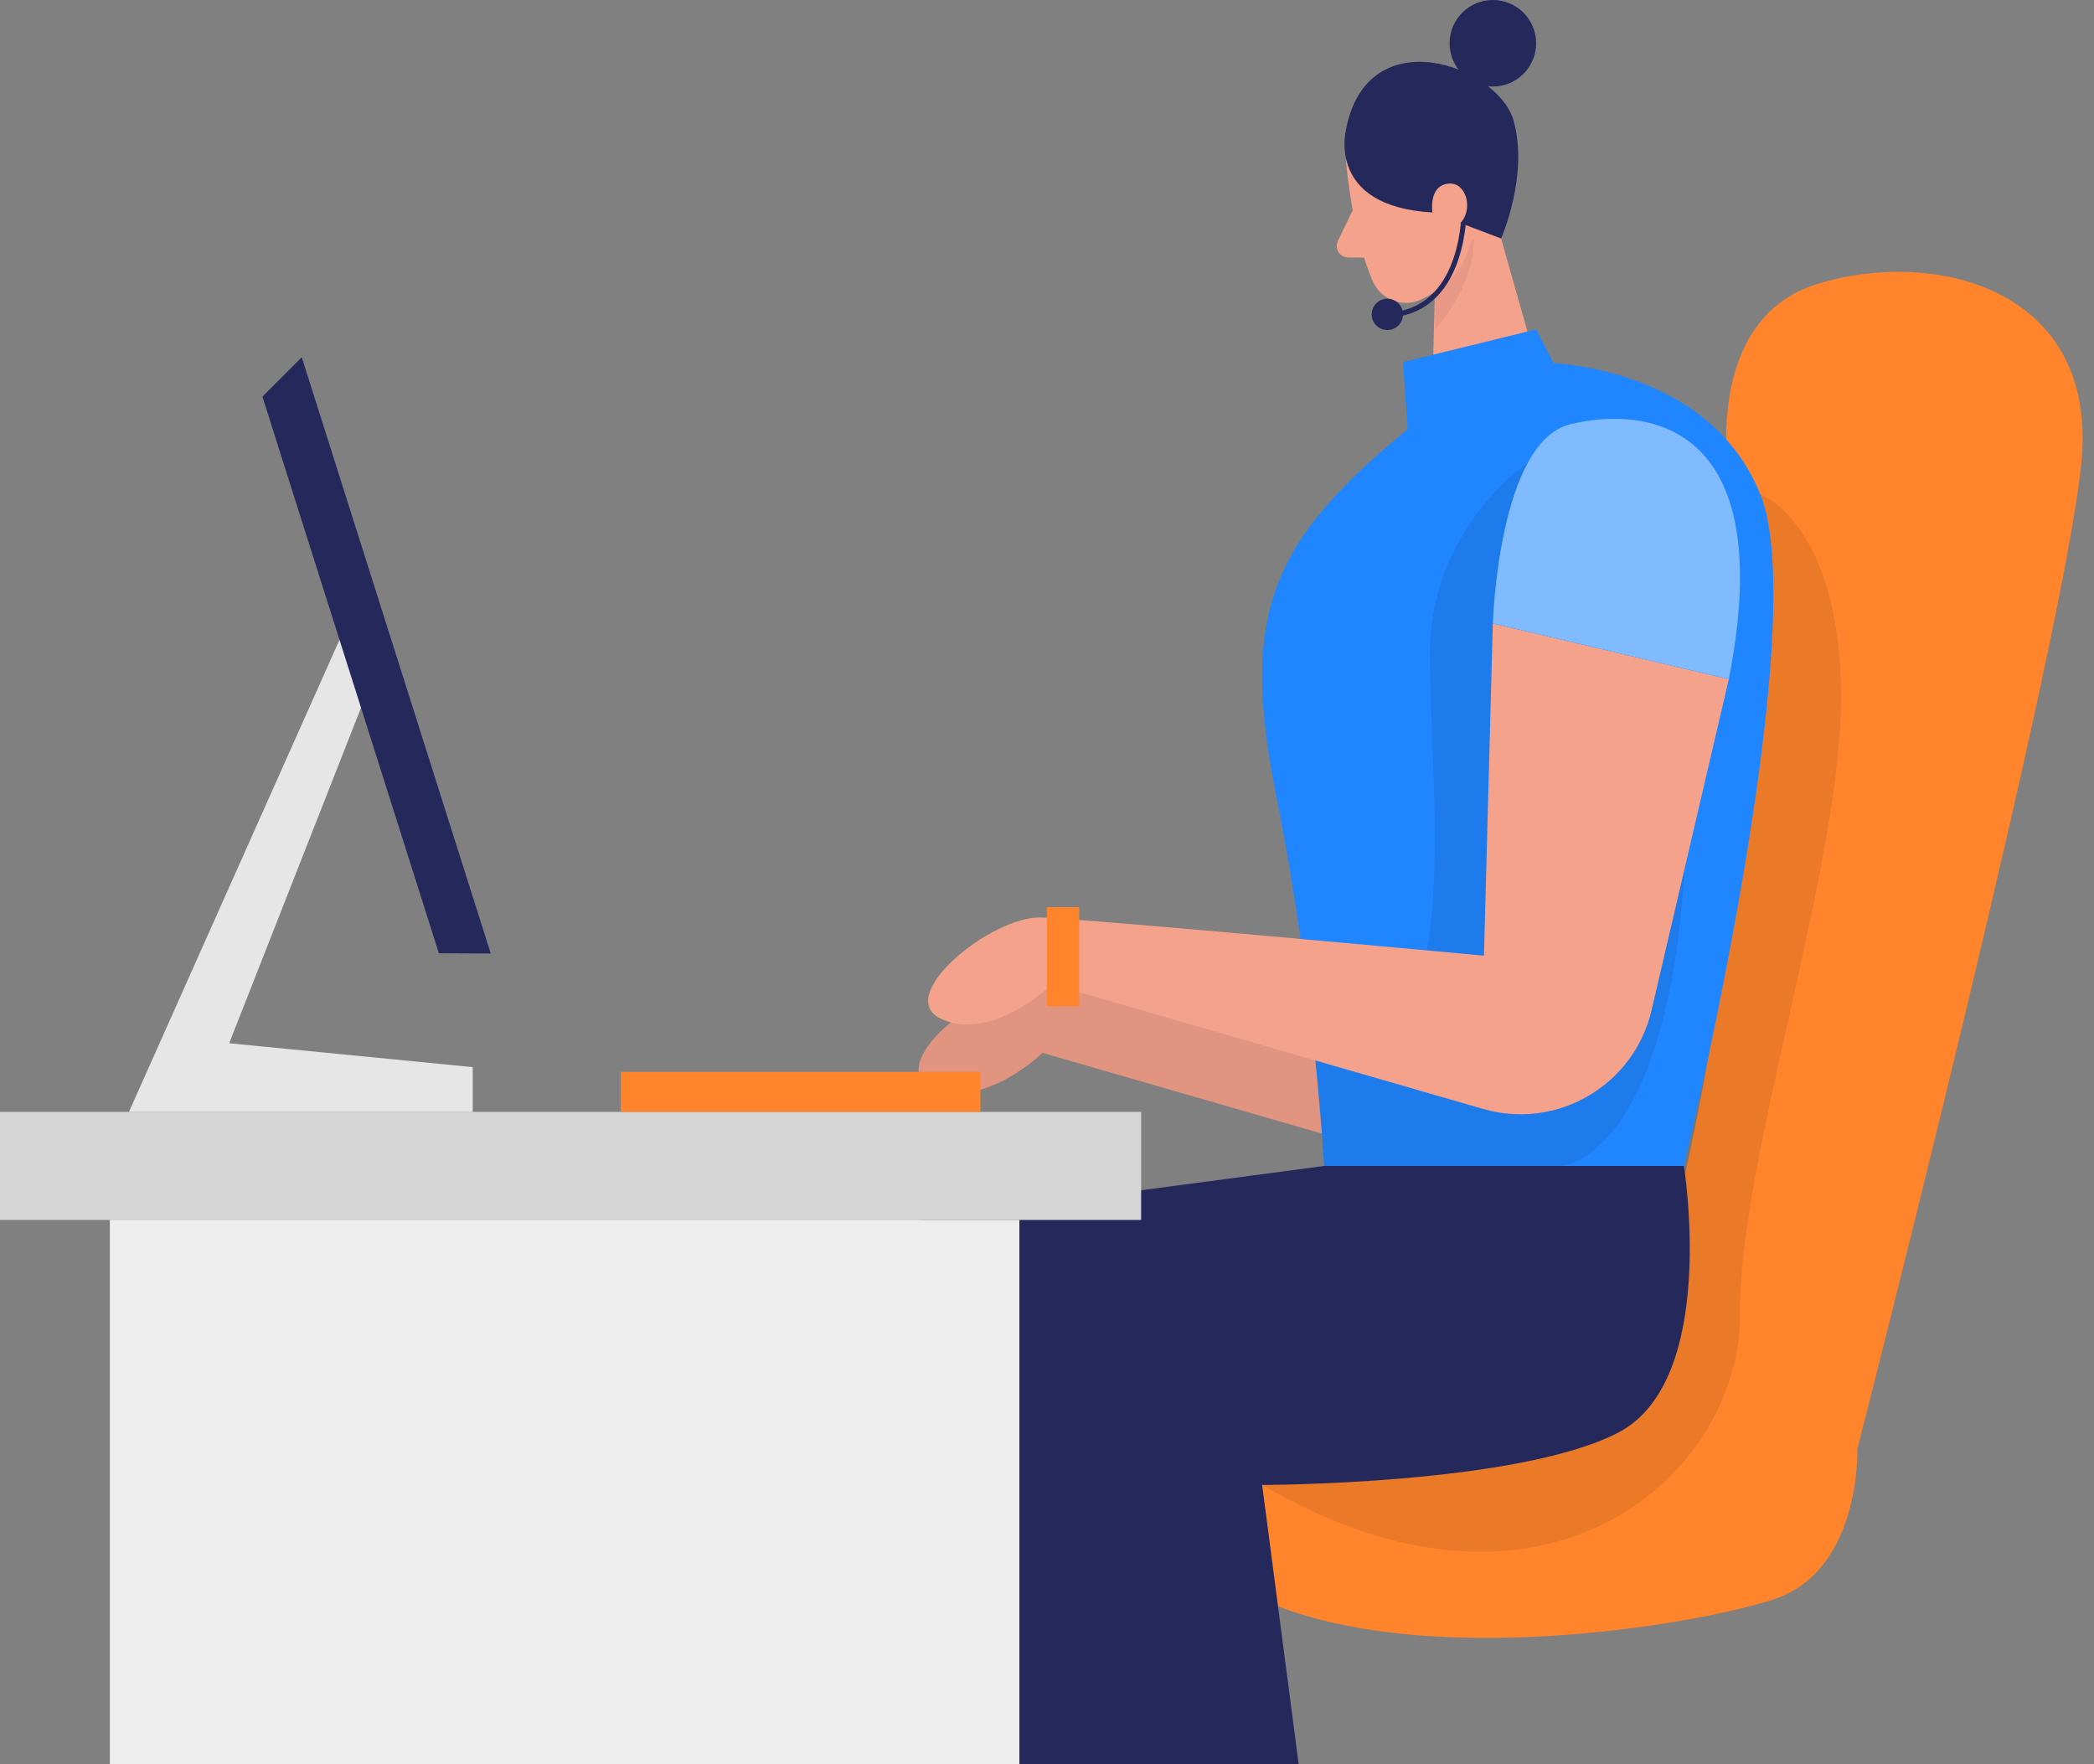
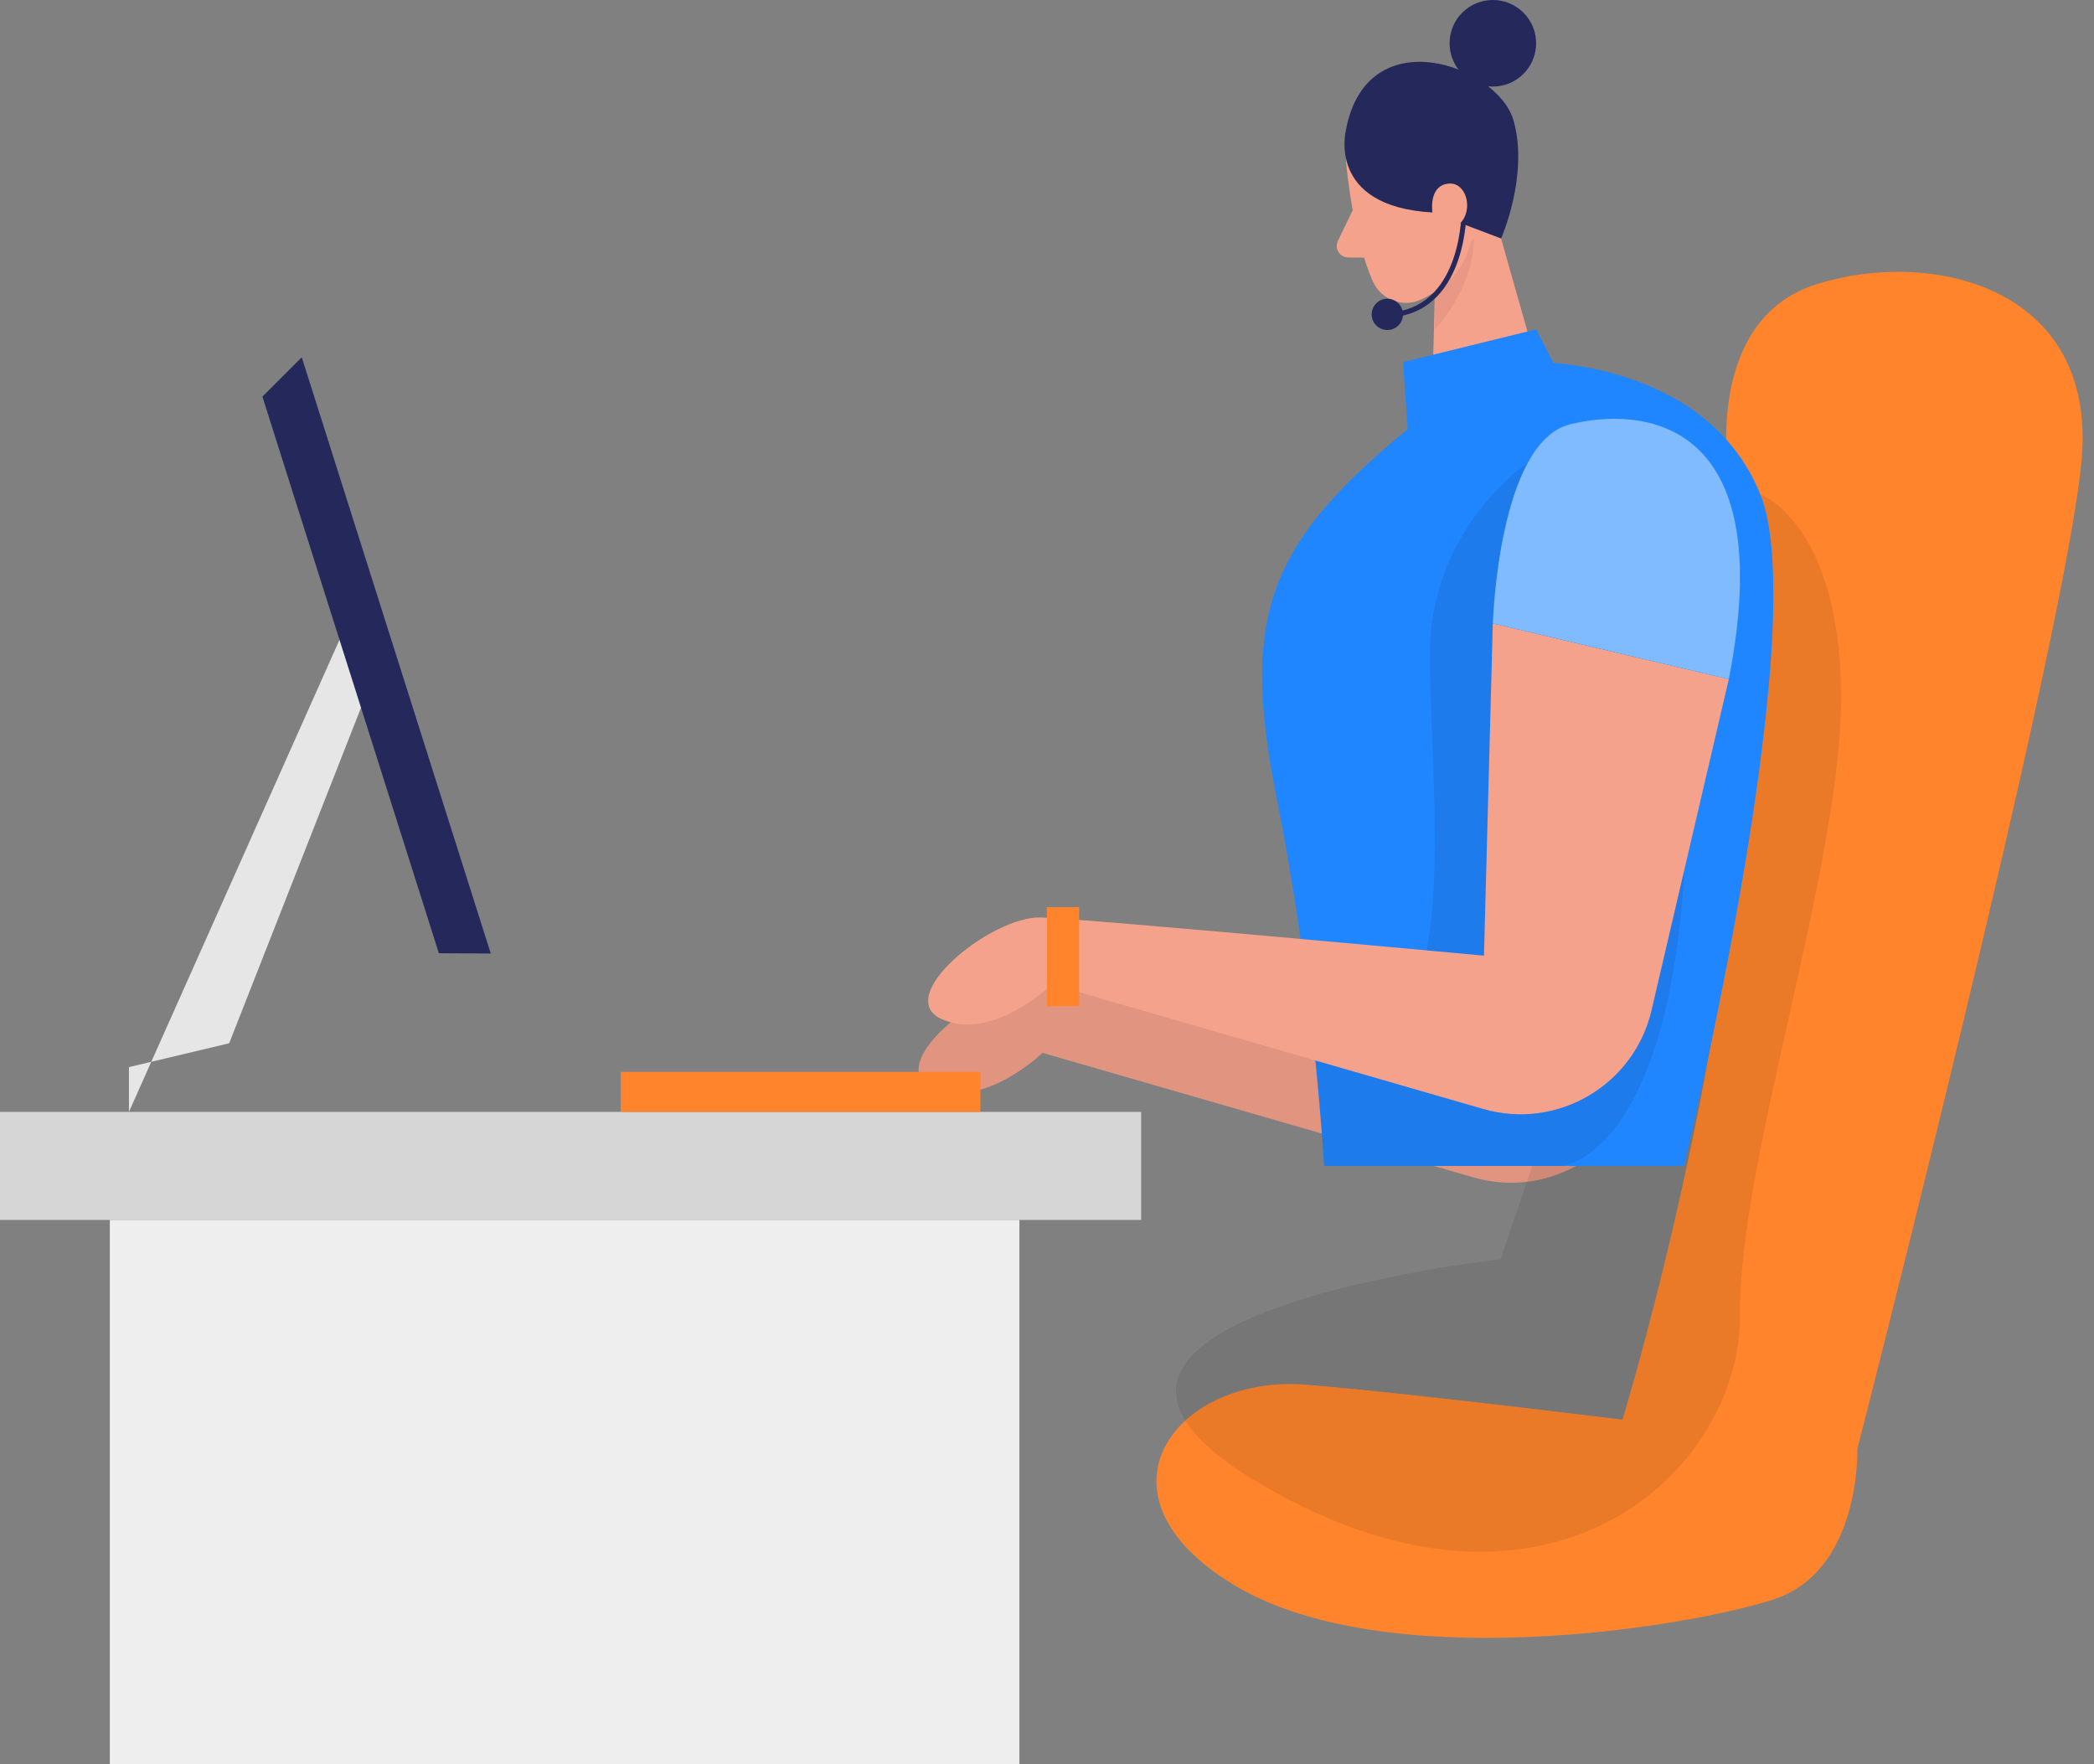
<svg xmlns="http://www.w3.org/2000/svg" width="127" height="107" viewBox="0 0 127 107" fill="none">
  <rect x="0" y="0" width="127" height="107" fill="#808080" stroke="none" />
  <path d="M112.646 87.885C112.646 87.885 112.89 95.269 107.555 97.006C102.221 98.743 83.979 101.64 74.855 96.136C65.734 90.634 71.321 83.395 79.099 83.974C86.876 84.552 112.646 87.882 112.646 87.882V87.885Z" fill="#FF842B" />
  <path d="M104.852 28.956C104.852 28.956 103.236 19.413 110.186 17.233C117.136 15.056 127.127 17.372 126.257 27.797C125.386 38.221 112.646 87.885 112.646 87.885L98.168 86.87C98.168 86.87 109.508 50.673 104.852 28.956Z" fill="#FF842B" />
  <path d="M89.963 41.963L104.273 45.341L99.588 65.423C98.525 69.975 93.865 72.707 89.376 71.409L63.226 63.853C63.226 63.853 59.655 67.328 56.565 65.975C53.476 64.624 59.558 59.7 62.549 59.797C65.542 59.893 89.424 62.112 89.424 62.112L89.96 41.96L89.963 41.963Z" fill="#F4A28C" />
  <g opacity="0.08">
    <path d="M89.963 41.963L104.273 45.341L99.588 65.423C98.525 69.975 93.865 72.707 89.376 71.409L63.226 63.853C63.226 63.853 59.655 67.328 56.565 65.975C53.476 64.624 59.558 59.7 62.549 59.797C65.542 59.893 89.424 62.112 89.424 62.112L89.96 41.96L89.963 41.963Z" fill="#000001" />
  </g>
  <path d="M89.665 9.617L93.165 21.961L86.845 24.852L87.111 14.2L89.665 9.617Z" fill="#F4A28C" />
  <g opacity="0.31">
    <path d="M87.029 16.278C87.029 16.278 88.441 15.81 89.384 14.464C89.384 14.464 89.583 17.074 87.035 19.977L87.029 16.278Z" fill="#CE8172" />
  </g>
  <path d="M81.658 10.02C81.658 10.02 82.046 14.365 83.271 17.083C83.767 18.185 85.085 18.681 86.182 18.168C87.542 17.531 89.195 16.275 89.271 13.922L89.889 9.943C89.889 9.943 90.189 7.435 87.457 6.125C84.728 4.813 81.29 7.384 81.658 10.02Z" fill="#F4A28C" />
  <path d="M82.043 12.743L81.142 14.611C80.918 15.073 81.253 15.609 81.763 15.614L83.461 15.632L82.043 12.743Z" fill="#F4A28C" />
  <g opacity="0.08">
    <path d="M106.759 29.971C106.759 29.971 111.529 31.697 111.662 41.963C111.796 52.229 105.433 70.338 105.529 79.728C105.625 89.118 94.016 100.257 76.548 90.059C59.079 79.861 91.008 76.375 91.008 76.375L106.759 29.973V29.971Z" fill="#000001" />
  </g>
-   <path d="M102.125 70.712C102.125 70.712 104.248 83.687 98.168 86.873C92.085 90.059 76.548 90.059 76.548 90.059L78.764 107H56.29L55.712 73.988L80.309 70.712H102.125Z" fill="#24285B" />
  <path d="M69.209 67.435H0V73.988H69.209V67.435Z" fill="#D6D6D6" />
-   <path d="M21.431 36.92L7.82 67.435H28.67V64.72L13.9 63.272L23.457 38.947L21.431 36.92Z" fill="#E6E6E6" />
+   <path d="M21.431 36.92L7.82 67.435V64.72L13.9 63.272L23.457 38.947L21.431 36.92Z" fill="#E6E6E6" />
  <path d="M29.764 57.83L26.617 57.812L15.915 24.055L18.302 21.669L29.764 57.83Z" fill="#24285B" />
  <path d="M59.462 65.009H37.646V67.435H59.462V65.009Z" fill="#FF842B" />
  <path d="M81.63 7.891C81.63 7.891 80.431 12.525 86.876 12.885L91.04 14.464C91.04 14.464 92.737 10.64 91.796 7.31C90.855 3.979 82.899 1.083 81.63 7.888V7.891Z" fill="#24285B" />
  <path d="M90.541 5.249C91.99 5.249 93.165 4.074 93.165 2.625C93.165 1.175 91.99 0 90.541 0C89.091 0 87.916 1.175 87.916 2.625C87.916 4.074 89.091 5.249 90.541 5.249Z" fill="#24285B" />
  <path d="M84.674 19.214L84.634 18.914C88.696 18.361 88.642 12.806 88.642 12.749L88.945 12.743C88.945 12.803 89.007 18.625 84.677 19.214H84.674Z" fill="#24285B" />
  <path d="M84.141 20.016C84.665 20.016 85.09 19.591 85.09 19.067C85.09 18.542 84.665 18.117 84.141 18.117C83.616 18.117 83.191 18.542 83.191 19.067C83.191 19.591 83.616 20.016 84.141 20.016Z" fill="#24285B" />
  <path d="M86.876 12.885C86.876 12.885 86.615 11.227 87.879 11.133C89.144 11.04 89.537 13.435 87.888 13.959L86.876 12.888V12.885Z" fill="#F4A28C" />
  <path d="M86.845 24.852L93.165 21.961C93.165 21.961 103.477 21.861 106.759 29.971C110.041 38.08 102.125 70.712 102.125 70.712H80.309C80.309 70.712 79.731 59.896 77.412 48.312C75.096 36.728 77.16 32.476 86.842 24.855L86.845 24.852Z" fill="#1F86FF" />
  <g opacity="0.08">
    <path d="M92.655 28.08C92.655 28.08 86.689 32.011 86.723 39.749C86.757 47.487 88.477 62.064 83.191 61.973L79.779 64.314L80.312 70.709H94.716C94.716 70.709 101.121 70.241 102.167 52.694C103.21 35.146 92.655 28.08 92.655 28.08Z" fill="#000001" />
  </g>
  <path d="M90.541 37.81L104.852 41.189L100.166 61.27C99.103 65.822 94.444 68.555 89.954 67.257L63.804 59.7C63.804 59.7 60.233 63.175 57.144 61.823C54.054 60.471 60.137 55.548 63.127 55.644C66.12 55.741 90.002 57.96 90.002 57.96L90.538 37.808L90.541 37.81Z" fill="#F4A28C" />
  <path d="M65.448 55.018H63.492V61.027H65.448V55.018Z" fill="#FF842B" />
  <path d="M85.374 26.034L85.093 21.961L93.165 19.977L94.214 22.012C94.214 22.012 92.463 25.764 85.374 26.034Z" fill="#1F86FF" />
  <path d="M61.826 73.985H6.661V106.997H61.826V73.985Z" fill="#EEEEEE" />
  <path d="M90.541 37.81C90.541 37.81 90.87 26.807 95.232 25.733C99.591 24.659 107.966 25.322 104.851 41.189L90.541 37.81Z" fill="#1F86FF" />
  <g opacity="0.44">
    <path d="M90.541 37.81C90.541 37.81 90.87 26.807 95.232 25.733C99.591 24.659 107.966 25.322 104.851 41.189L90.541 37.81Z" fill="white" />
  </g>
</svg>